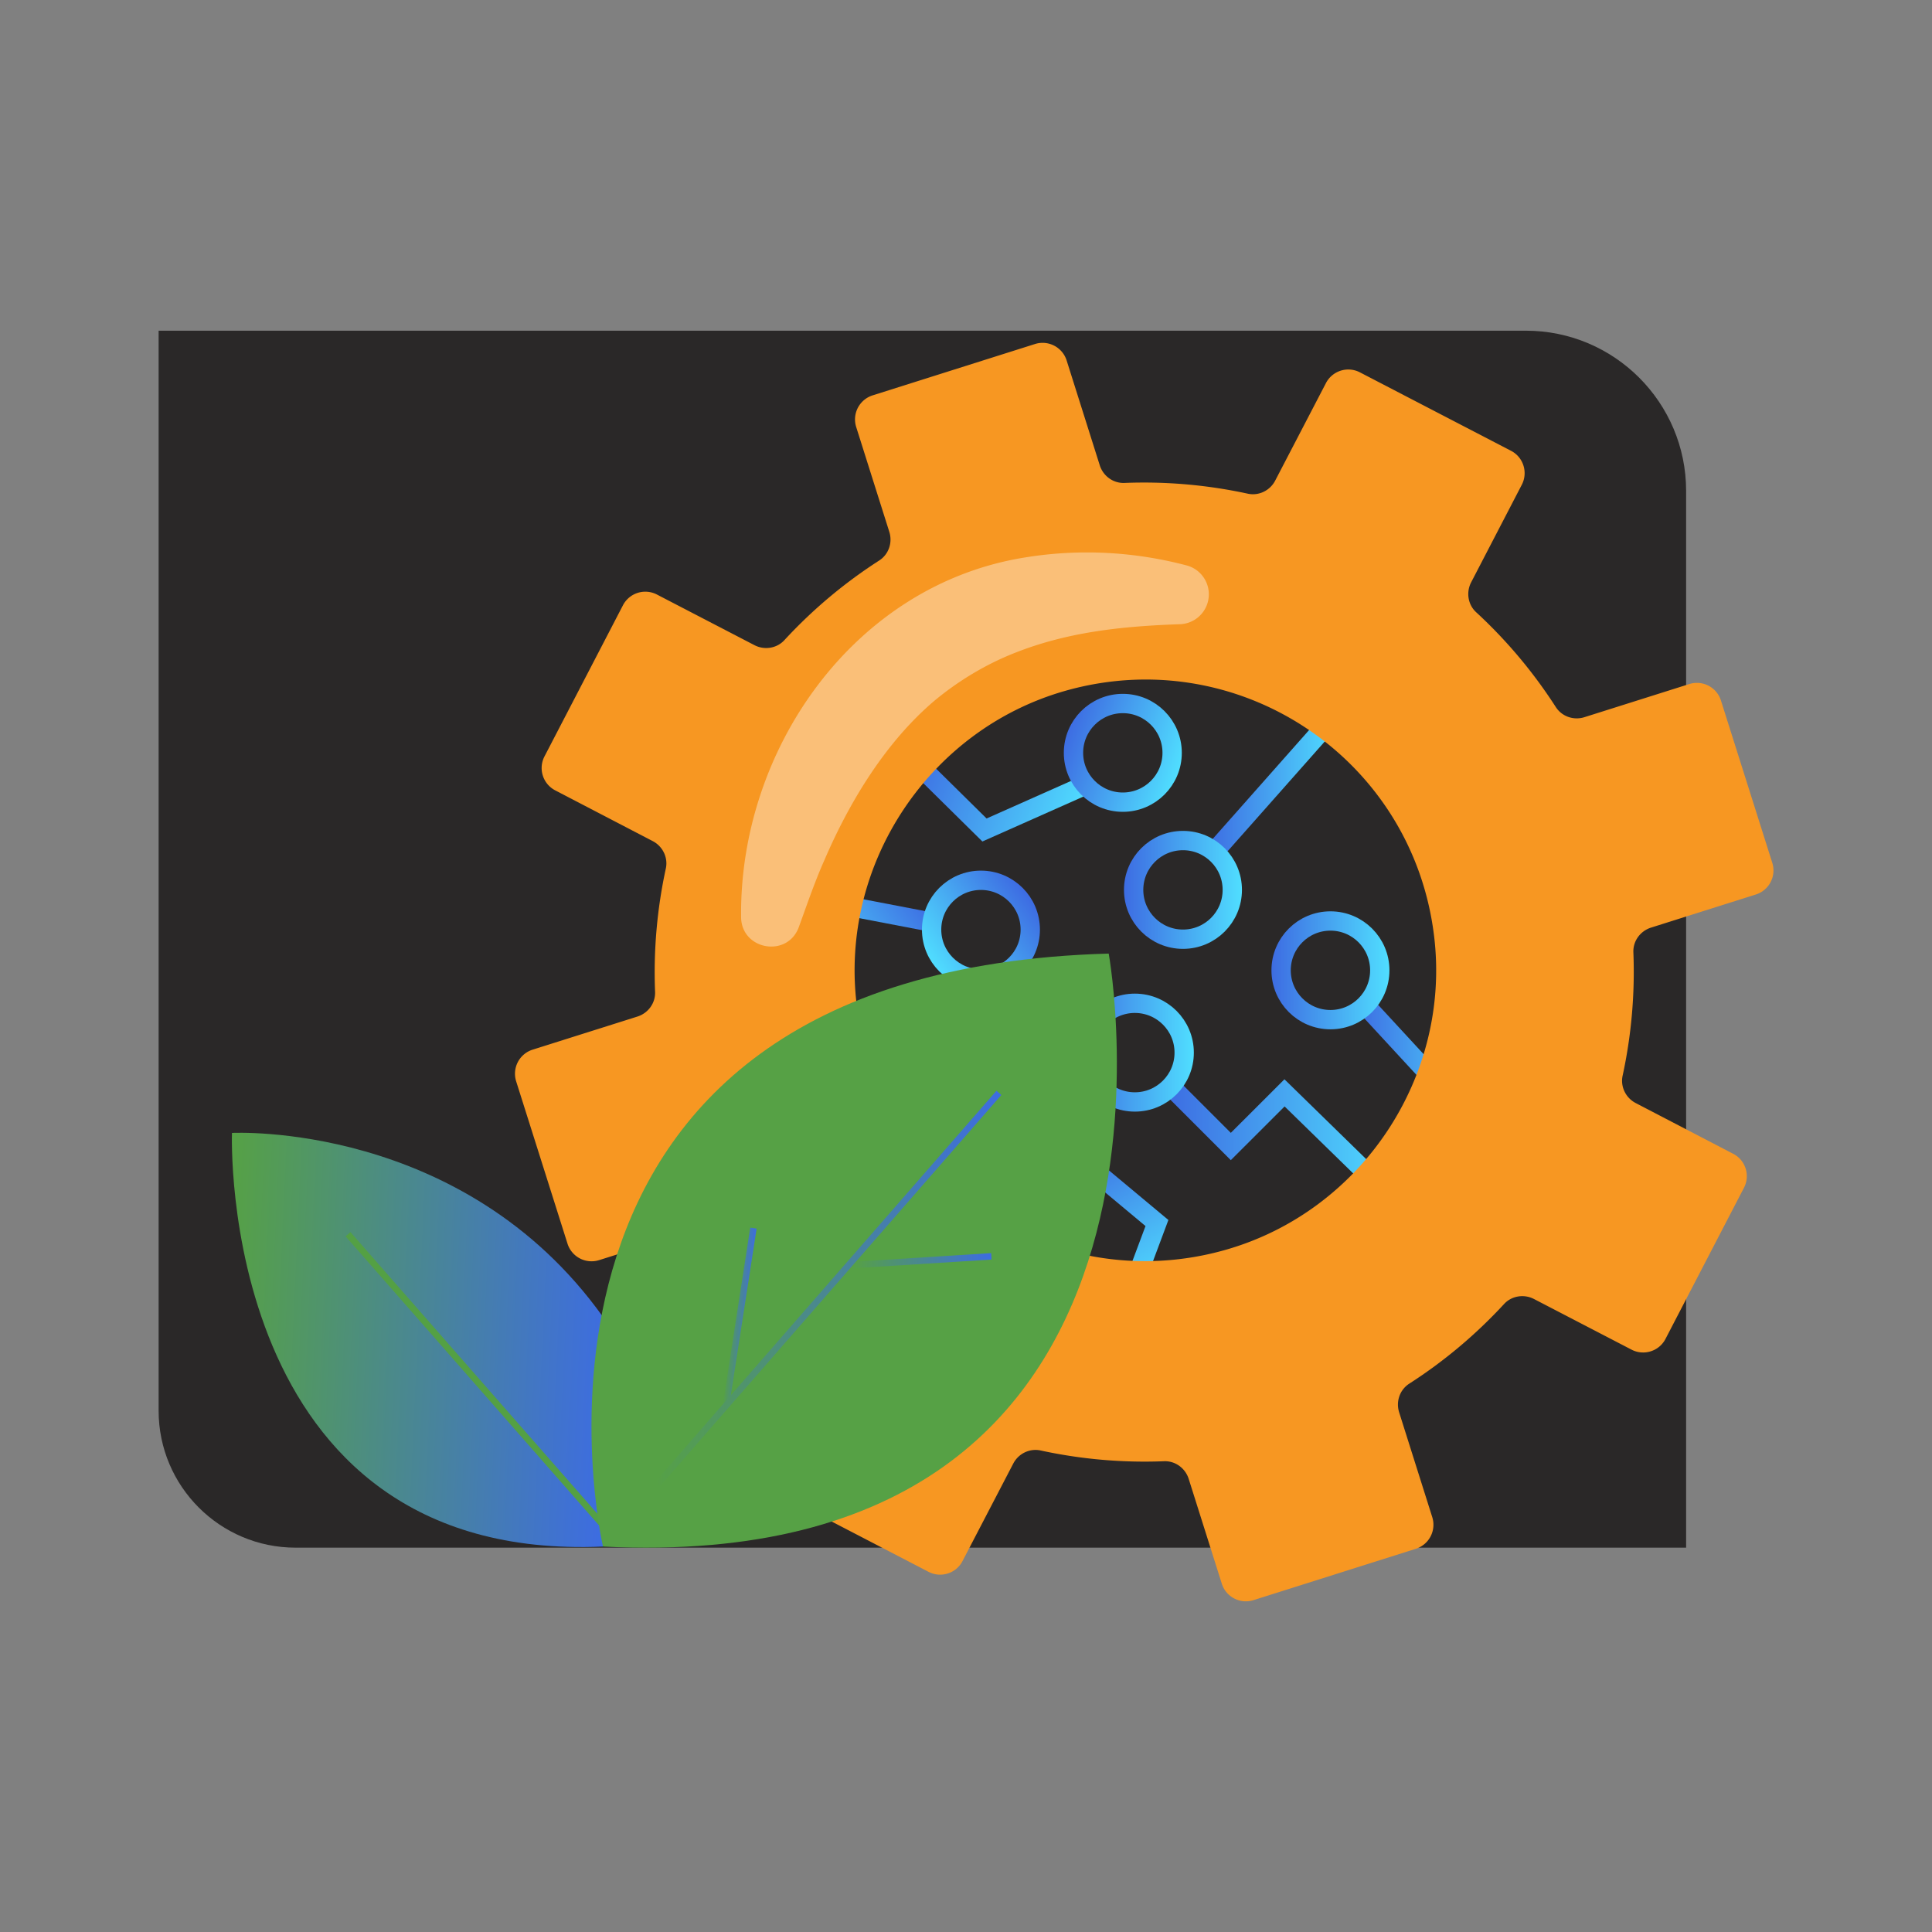
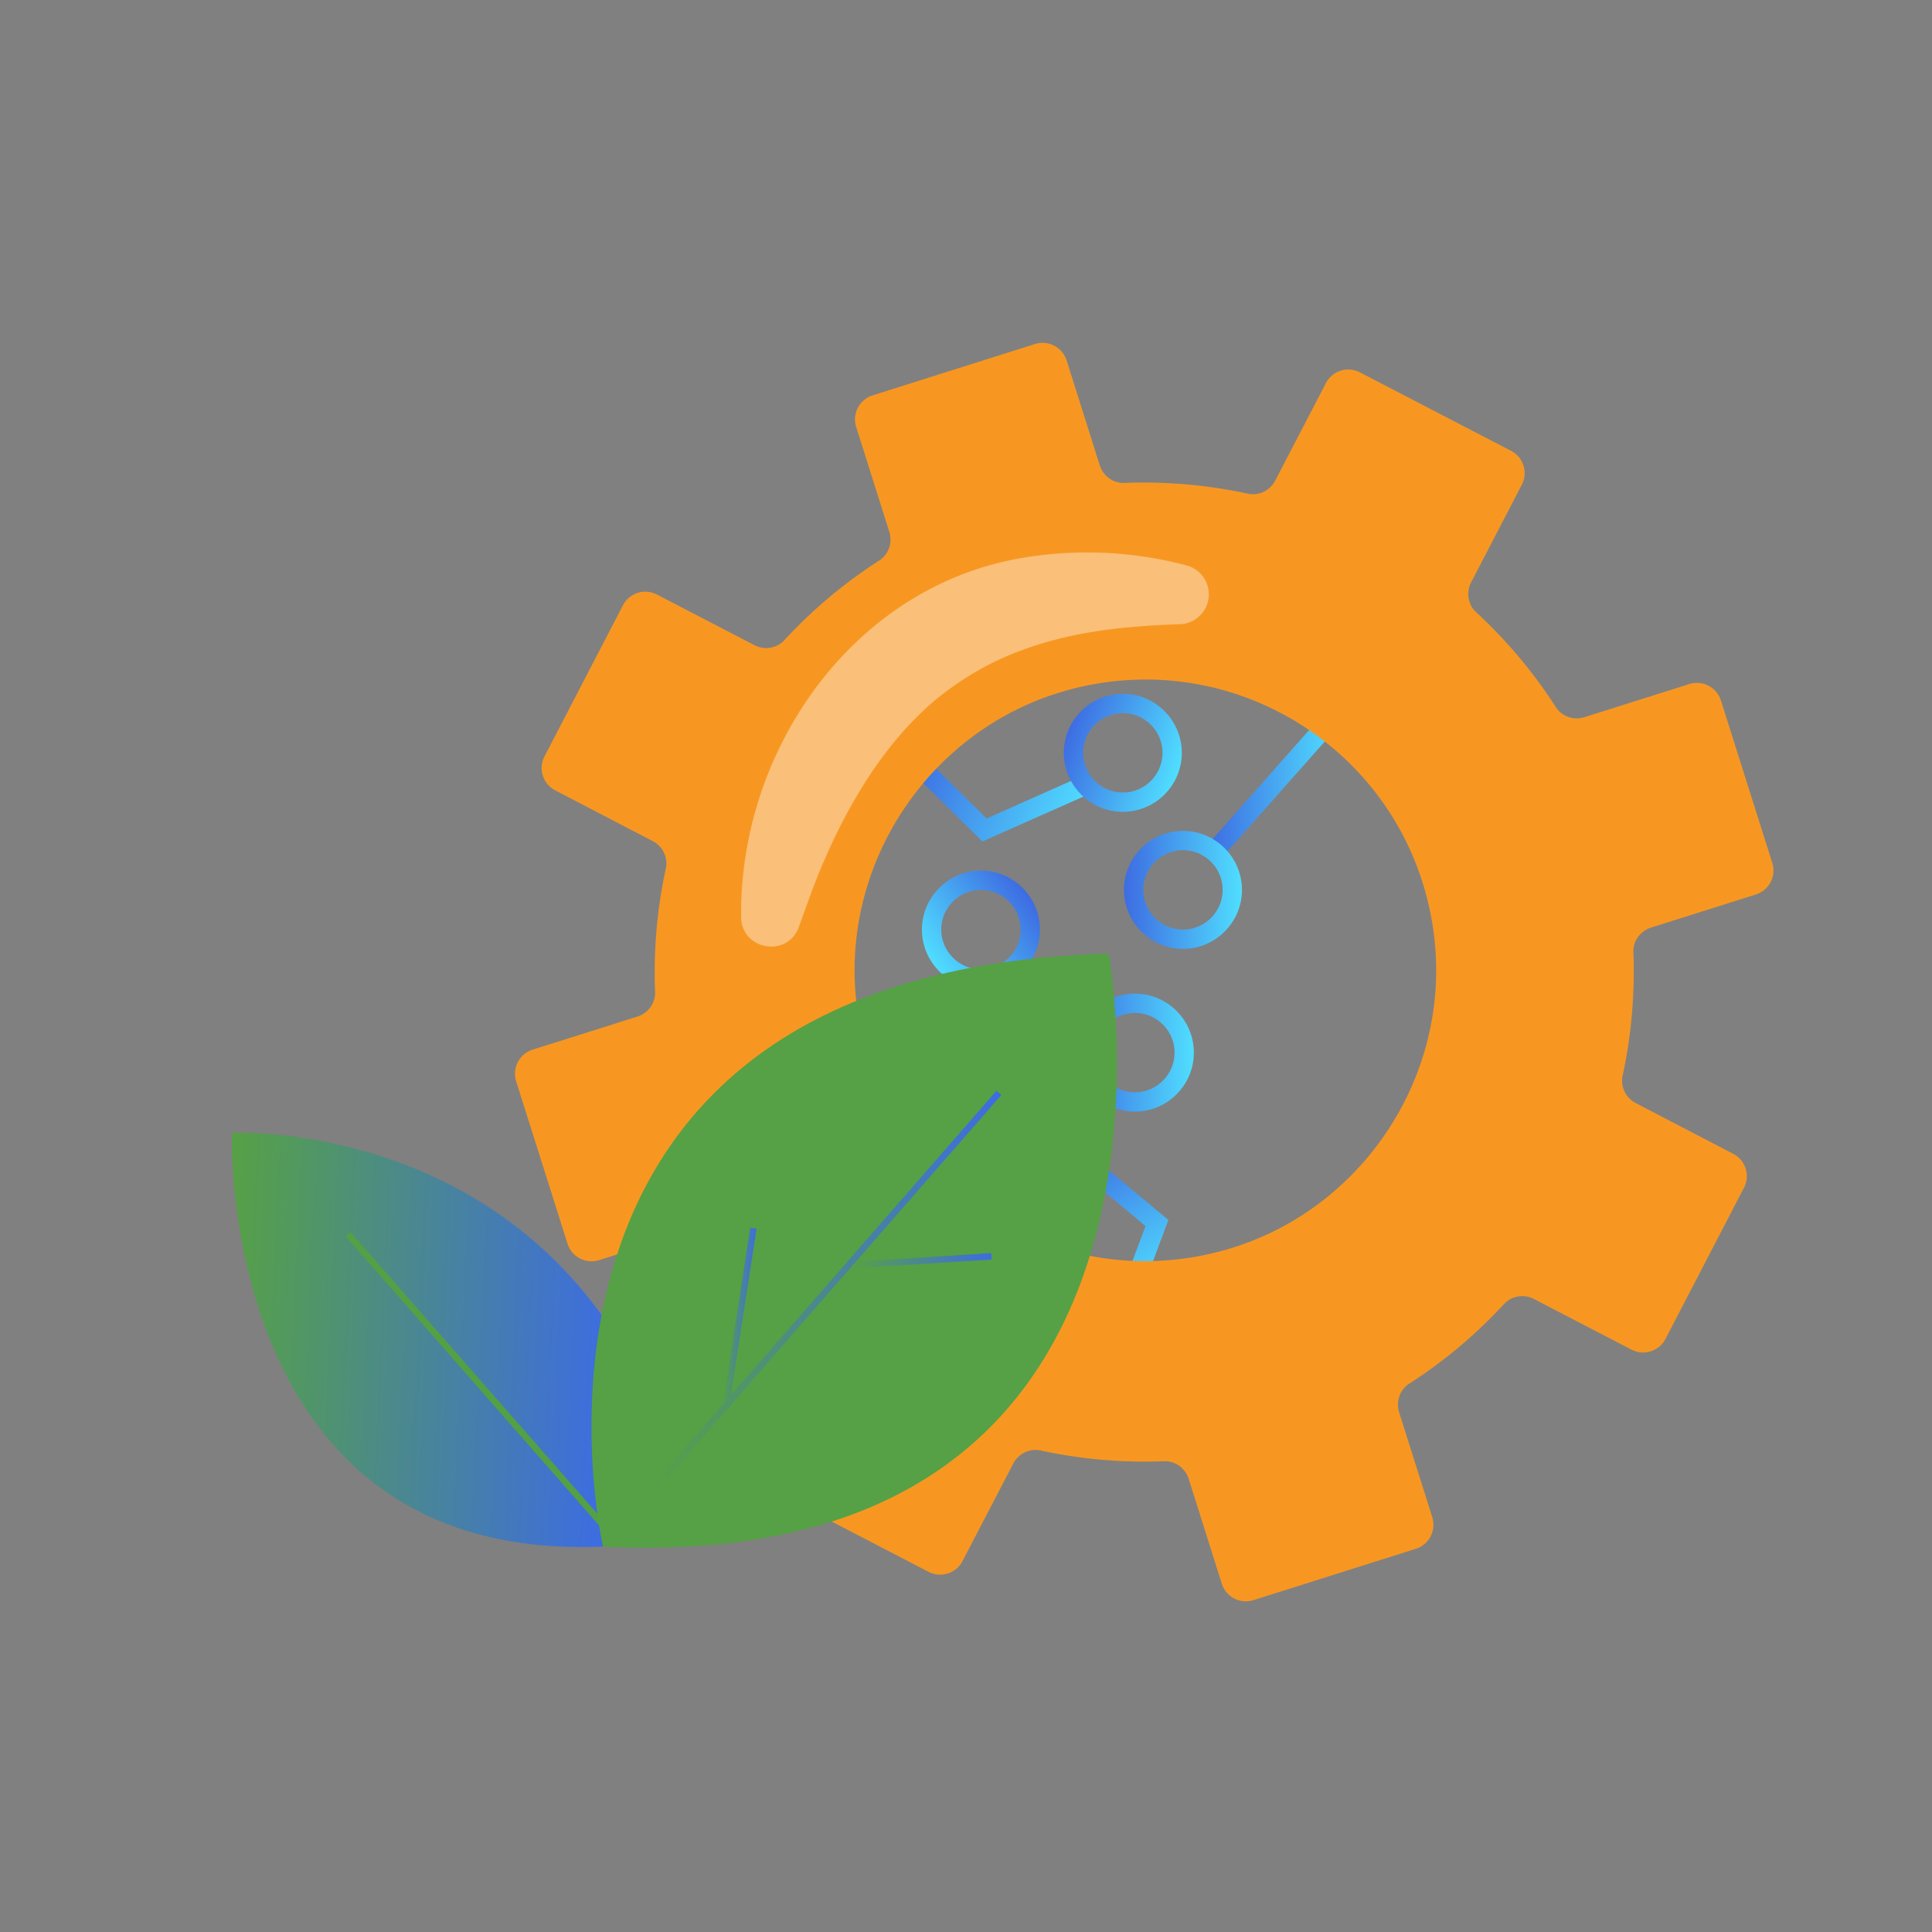
<svg xmlns="http://www.w3.org/2000/svg" xmlns:xlink="http://www.w3.org/1999/xlink" viewBox="0 0 300 300">
  <rect x="0" y="0" width="300" height="300" fill="#808080" stroke="none" />
  <defs>
    <linearGradient id="a" x1="210.62" x2="230.72" y1="165.49" y2="165.49" data-name="Gradiente sem nome 22" gradientUnits="userSpaceOnUse">
      <stop offset="0" stop-color="#3d6ce2" />
      <stop offset="1" stop-color="#50deff" />
    </linearGradient>
    <linearGradient id="c" x1="180.96" x2="217.39" y1="177.42" y2="177.42" data-name="Gradiente sem nome 22" xlink:href="#a" />
    <linearGradient id="d" x1="187.61" x2="207.71" y1="121.97" y2="121.97" data-name="Gradiente sem nome 22" xlink:href="#a" />
    <linearGradient id="e" x1="2002.55" x2="2026.91" y1="-3592.84" y2="-3592.84" data-name="Gradiente sem nome 22" gradientTransform="rotate(58.88 -2255.956 -3332.495)" xlink:href="#a" />
    <linearGradient id="f" x1="1165.75" x2="1193.72" y1="-871.26" y2="-871.26" data-name="Gradiente sem nome 22" gradientTransform="rotate(19.21 -2271.649 -3403.025)" xlink:href="#a" />
    <linearGradient id="g" x1="1187.1" x2="1205.42" y1="-883.99" y2="-883.99" data-name="Gradiente sem nome 22" gradientTransform="rotate(19.21 -2271.649 -3403.025)" xlink:href="#a" />
    <linearGradient id="h" x1="197.43" x2="215.75" y1="150.67" y2="150.67" data-name="Gradiente sem nome 22" xlink:href="#a" />
    <linearGradient id="i" x1="-2151.38" x2="-2131.28" y1="-7661.88" y2="-7661.88" data-name="Gradiente sem nome 22" gradientTransform="rotate(143.53 -2290.004 -3385.955)" xlink:href="#a" />
    <linearGradient id="j" x1="-2164.57" x2="-2146.25" y1="-7676.69" y2="-7676.69" data-name="Gradiente sem nome 22" gradientTransform="rotate(143.53 -2290.004 -3385.955)" xlink:href="#a" />
    <linearGradient id="k" x1="167.06" x2="185.38" y1="163.45" y2="163.45" data-name="Gradiente sem nome 22" xlink:href="#a" />
    <linearGradient id="l" x1="174.53" x2="192.85" y1="138.18" y2="138.18" data-name="Gradiente sem nome 22" xlink:href="#a" />
    <linearGradient id="b" x1="267" x2="327.5" y1="132.45" y2="132.45" gradientTransform="rotate(2.64 -1461.17 -4873.15)" gradientUnits="userSpaceOnUse">
      <stop offset="0" stop-color="#56a145" />
      <stop offset="1" stop-color="#3d6ce2" />
    </linearGradient>
    <linearGradient id="m" x1="345.06" x2="349.06" y1="126.52" y2="126.52" xlink:href="#b" />
    <linearGradient id="n" x1="364.27" x2="385.72" y1="116.49" y2="116.49" xlink:href="#b" />
    <linearGradient id="o" x1="335.2" x2="386.06" y1="121.42" y2="121.42" xlink:href="#b" />
  </defs>
-   <path fill="#2a2828" d="M24.62 51.35h212.32c13.73 0 24.88 11.15 24.88 24.88v164.09H45.9c-11.74 0-21.27-9.53-21.27-21.27V51.35z" />
-   <path fill="none" stroke="url(#a)" stroke-miterlimit="10" stroke-width="3" d="M229.62 175.18l-17.89-19.39" />
-   <path fill="none" stroke="url(#c)" stroke-miterlimit="10" stroke-width="3" d="M216.34 186.18l-16.88-16.48-8.34 8.33-9.1-9.1" />
  <path fill="none" stroke="url(#d)" stroke-miterlimit="10" stroke-width="3" d="M188.73 132.05l5.14-5.8 12.72-14.37" />
  <path fill="none" stroke="url(#e)" stroke-miterlimit="10" stroke-width="3" d="M175.49 201.04l4.16-11.13-12.44-10.38" />
  <path fill="none" stroke="url(#f)" stroke-miterlimit="10" stroke-width="3" d="M142.21 118.36l10.66 10.52 16.01-7.12" />
  <circle cx="174.35" cy="116.9" r="7.66" fill="none" stroke="url(#g)" stroke-miterlimit="10" stroke-width="3" />
-   <circle cx="206.59" cy="150.67" r="7.66" fill="none" stroke="url(#h)" stroke-miterlimit="10" stroke-width="3" />
-   <path fill="none" stroke="url(#i)" stroke-miterlimit="10" stroke-width="3" d="M119.23 138.32l25.92 4.97" />
  <circle cx="152.32" cy="144.35" r="7.66" fill="none" stroke="url(#j)" stroke-miterlimit="10" stroke-width="3" />
  <circle cx="176.22" cy="163.45" r="7.66" fill="none" stroke="url(#k)" stroke-miterlimit="10" stroke-width="3" />
  <circle cx="183.69" cy="138.18" r="7.66" fill="none" stroke="url(#l)" stroke-miterlimit="10" stroke-width="3" />
  <path fill="#f79722" d="M275.2 133.98l-7.97-25.2a3.917 3.917 0 00-4.92-2.56l-16.27 5.14c-1.67.53-3.5-.09-4.45-1.56a75.712 75.712 0 00-12.37-14.73c-1.29-1.18-1.58-3.11-.78-4.65l7.86-15.14c1-1.92.25-4.29-1.67-5.28l-23.46-12.18a3.91 3.91 0 00-5.28 1.67l-7.88 15.14c-.8 1.54-2.54 2.4-4.25 2.03a76.069 76.069 0 00-19.16-1.67c-1.74.07-3.3-1.07-3.83-2.74l-5.14-16.27a3.917 3.917 0 00-4.92-2.56l-25.2 7.97a3.917 3.917 0 00-2.56 4.92l5.14 16.27c.53 1.67-.09 3.5-1.56 4.45A75.712 75.712 0 00121.8 99.4c-1.18 1.29-3.11 1.58-4.65.78l-15.14-7.86a3.91 3.91 0 00-5.28 1.67l-12.18 23.46a3.91 3.91 0 001.67 5.28l15.14 7.88c1.54.8 2.4 2.54 2.03 4.25a76.069 76.069 0 00-1.67 19.16c.07 1.74-1.07 3.3-2.74 3.83l-16.27 5.14a3.917 3.917 0 00-2.56 4.92l7.97 25.2a3.917 3.917 0 004.92 2.56l16.27-5.14c1.67-.53 3.5.09 4.45 1.56 3.52 5.48 7.68 10.4 12.37 14.73 1.29 1.18 1.58 3.11.78 4.65l-7.86 15.14a3.91 3.91 0 001.67 5.28l23.46 12.18c1.92 1 4.29.25 5.28-1.67l7.88-15.14c.8-1.54 2.54-2.4 4.25-2.03a76.069 76.069 0 0019.16 1.67c1.74-.07 3.3 1.07 3.83 2.74l5.14 16.27a3.917 3.917 0 004.92 2.56l25.2-7.97a3.917 3.917 0 002.56-4.92l-5.14-16.27c-.53-1.67.09-3.5 1.56-4.45 5.48-3.52 10.4-7.68 14.73-12.37 1.18-1.29 3.11-1.58 4.65-.78l15.14 7.86c1.92 1 4.29.25 5.28-1.67l12.18-23.46c1-1.92.25-4.29-1.67-5.28l-15.14-7.88c-1.54-.8-2.4-2.54-2.03-4.25a76.069 76.069 0 001.67-19.16c-.07-1.74 1.07-3.3 2.74-3.83l16.27-5.14a3.917 3.917 0 002.56-4.92zm-84.81 60.07c-26.82 7.68-53.99-10.31-57.36-38.01-2.67-21.79 11.19-42.69 32.29-48.74 26.82-7.68 53.99 10.31 57.36 38.01 2.67 21.79-11.19 42.69-32.29 48.74z" />
  <path fill="url(#b)" d="M93.63 240.15c-60.02 2.59-57.61-64.23-57.61-64.23s35.85-1.9 57.61 28.57" />
  <path fill="none" stroke="#54a044" stroke-miterlimit="10" d="M54.04 191.65l41.12 46.9" />
  <path fill="#56a145" d="M93.63 240.15s-20.65-89.29 78.53-92.08c0 0 17.62 96.85-78.53 92.08z" />
  <path fill="none" stroke="url(#m)" stroke-miterlimit="10" d="M116.99 190.7l-4.27 27.58" />
  <path fill="none" stroke="url(#n)" stroke-miterlimit="10" d="M153.94 195.08l-21.43 1.35" />
  <path fill="none" stroke="url(#o)" stroke-miterlimit="10" d="M155.11 169.7l-52.93 60.66" />
  <path fill="#fff" d="M115.08 142.55c-.35-26.13 17.52-51.86 44.28-56.02 8.54-1.37 17.04-.81 24.9 1.27 2.48.66 3.95 3.2 3.29 5.68a4.644 4.644 0 01-4.43 3.45c-9.16.32-17.46 1.25-25.54 4.45-4.51 1.78-8.75 4.33-12.47 7.42-7.52 6.38-13.14 15.54-17.12 24.81-1.5 3.36-2.74 7.04-3.99 10.46-1.83 4.66-8.77 3.42-8.92-1.54z" opacity=".39" />
</svg>